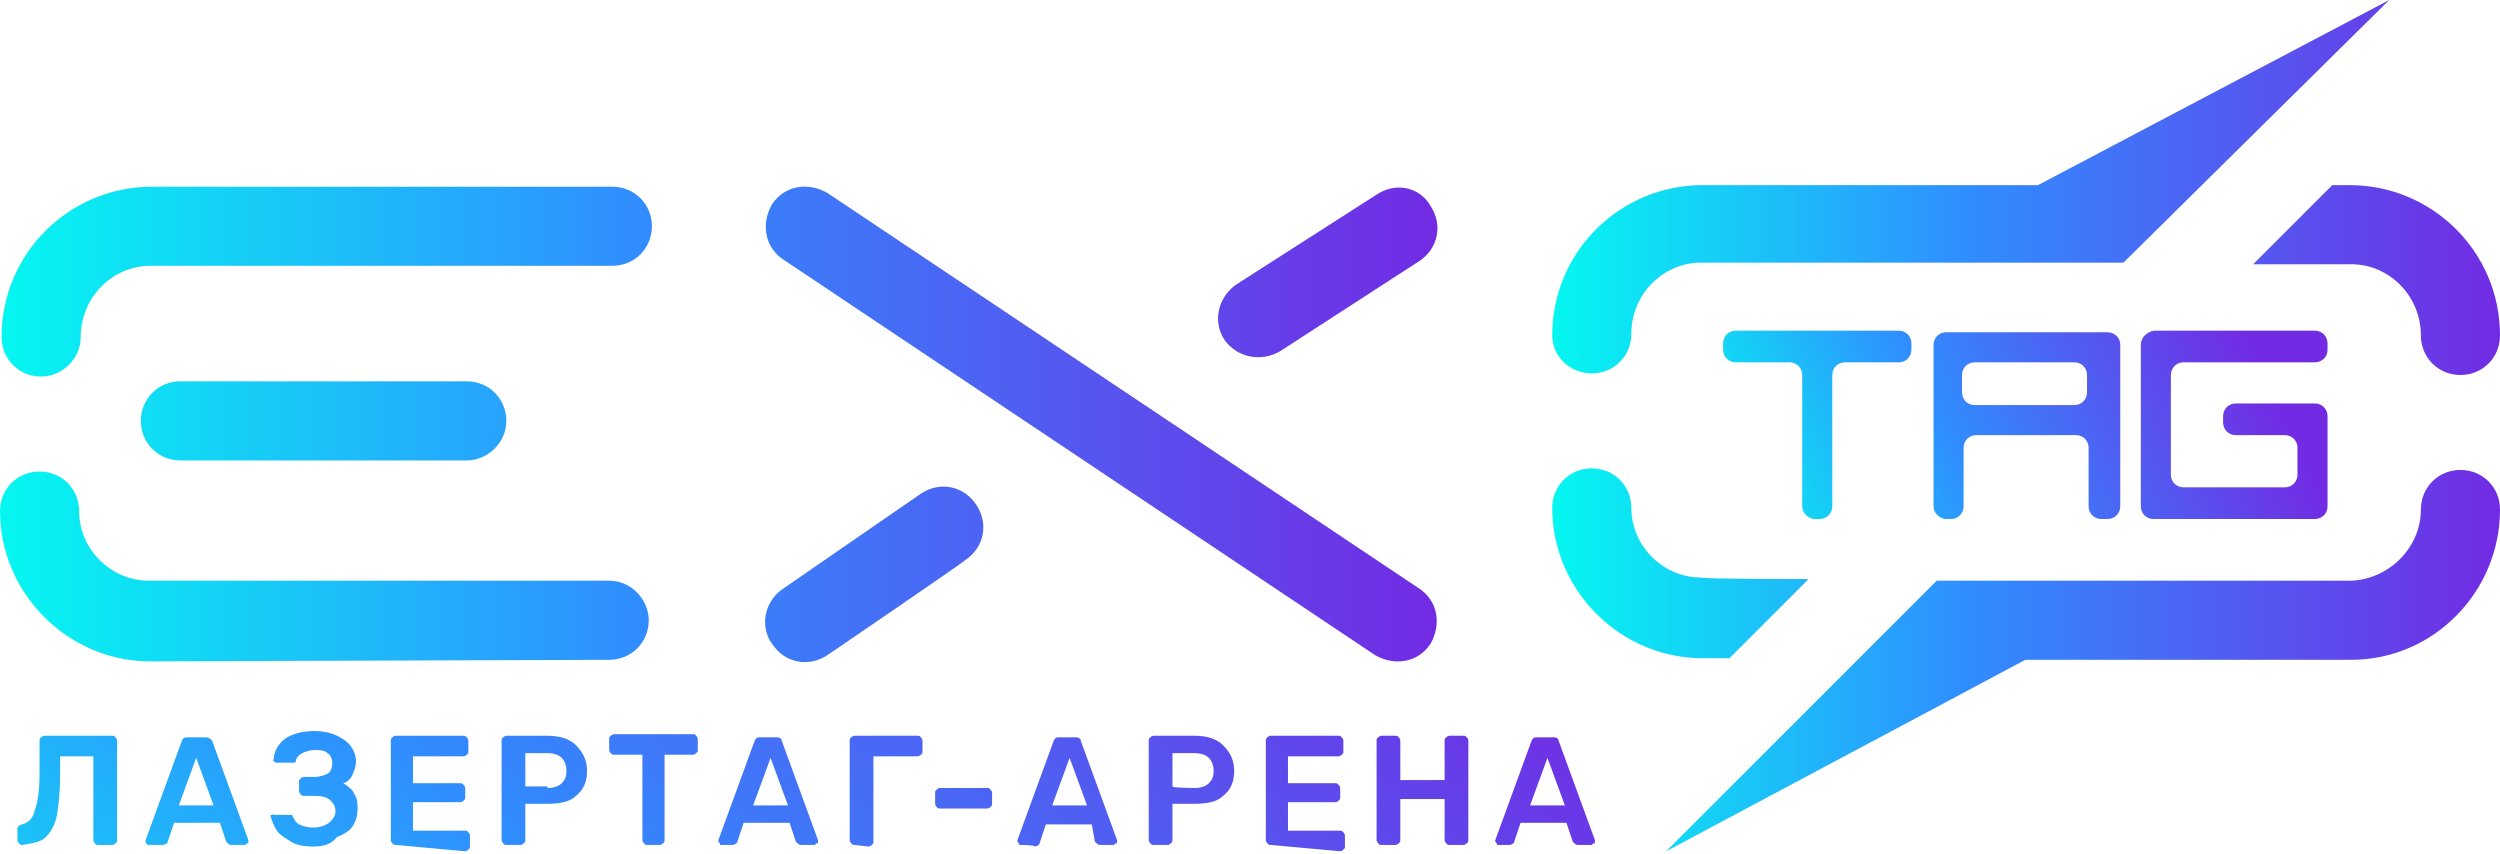
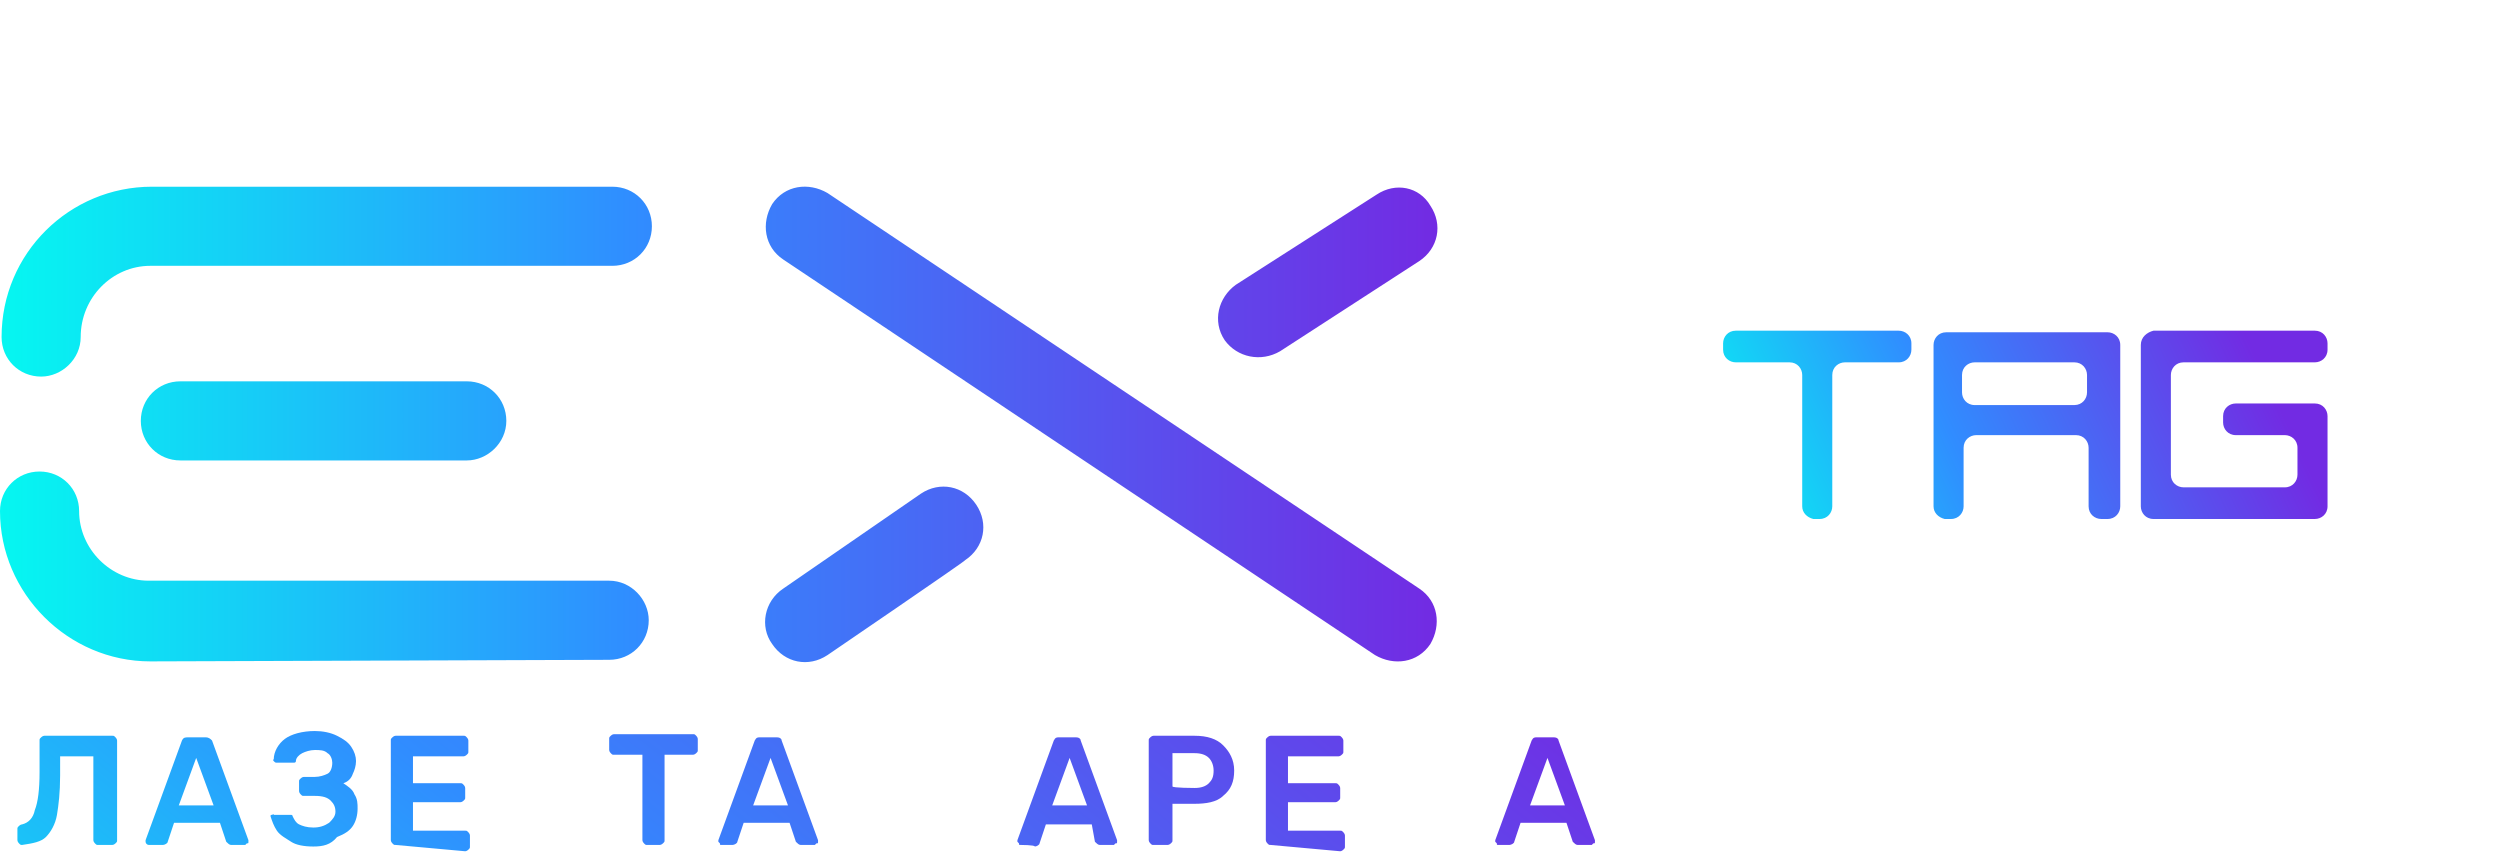
<svg xmlns="http://www.w3.org/2000/svg" version="1.1" id="Слой_1" x="0px" y="0px" viewBox="0 0 158 54" style="enable-background:new 0 0 158 54;" xml:space="preserve">
  <style type="text/css">
	.st0{fill:url(#SVGID_1_);}
	.st1{fill-rule:evenodd;clip-rule:evenodd;fill:url(#SVGID_2_);}
	.st2{fill-rule:evenodd;clip-rule:evenodd;fill:url(#SVGID_3_);}
	.st3{fill:url(#SVGID_4_);}
	.st4{fill:url(#SVGID_5_);}
	.st5{fill:url(#SVGID_6_);}
	.st6{fill:url(#SVGID_7_);}
	.st7{fill:url(#SVGID_8_);}
	.st8{fill:url(#SVGID_9_);}
	.st9{fill:url(#SVGID_10_);}
	.st10{fill:url(#SVGID_11_);}
	.st11{fill:url(#SVGID_12_);}
	.st12{fill:url(#SVGID_13_);}
	.st13{fill:url(#SVGID_14_);}
	.st14{fill:url(#SVGID_15_);}
	.st15{fill:url(#SVGID_16_);}
	.st16{fill:url(#SVGID_17_);}
</style>
  <linearGradient id="SVGID_1_" gradientUnits="userSpaceOnUse" x1="-1.646703e-05" y1="26.811" x2="90.78" y2="26.811">
    <stop offset="0" style="stop-color:#05F7F1" />
    <stop offset="0.44" style="stop-color:#308DFF" />
    <stop offset="1" style="stop-color:#722BE3" />
  </linearGradient>
  <path class="st0" d="M9.5,16.8c-2.4,0-4.4,2-4.4,4.5c0,1.4-1.2,2.5-2.5,2.5c-1.4,0-2.5-1.1-2.5-2.5c0,0,0,0,0,0  c0-5.3,4.3-9.5,9.5-9.5h29.1c1.4,0,2.5,1.1,2.5,2.5c0,0,0,0,0,0c0,1.4-1.1,2.5-2.5,2.5c0,0,0,0,0,0L9.5,16.8  C9.5,16.8,9.5,16.8,9.5,16.8z M9.5,41.8c-5.2,0-9.5-4.3-9.5-9.5c0-1.4,1.1-2.5,2.5-2.5c0,0,0,0,0,0c1.4,0,2.5,1.1,2.5,2.5  c0,2.4,2,4.4,4.4,4.4h29.1c1.4,0,2.5,1.2,2.5,2.5c0,1.4-1.1,2.5-2.5,2.5c0,0,0,0,0,0L9.5,41.8L9.5,41.8z M11.4,29.1  c-1.4,0-2.5-1.1-2.5-2.5c0,0,0,0,0,0c0-1.4,1.1-2.5,2.5-2.5c0,0,0,0,0,0h18.1c1.4,0,2.5,1.1,2.5,2.5c0,1.4-1.2,2.5-2.5,2.5  C29.5,29.1,11.4,29.1,11.4,29.1z M49.5,16.4c-1.2-0.8-1.4-2.3-0.7-3.5c0.8-1.2,2.3-1.4,3.5-0.7l37.4,25c1.2,0.8,1.4,2.3,0.7,3.5  c-0.8,1.2-2.3,1.4-3.5,0.7L49.5,16.4z M52.3,41.4c-1.2,0.8-2.7,0.5-3.5-0.7c-0.8-1.1-0.5-2.7,0.7-3.5l8.7-6c1.2-0.8,2.7-0.5,3.5,0.7  c0.8,1.2,0.5,2.7-0.7,3.5C61.1,35.4,52.3,41.4,52.3,41.4z M80.9,22.2c-1.2,0.7-2.7,0.4-3.5-0.7c-0.8-1.2-0.4-2.7,0.7-3.5l8.9-5.7  c1.2-0.8,2.7-0.5,3.4,0.7c0.8,1.2,0.5,2.7-0.7,3.5L80.9,22.2L80.9,22.2z" />
  <linearGradient id="SVGID_2_" gradientUnits="userSpaceOnUse" x1="98.112" y1="26.864" x2="158" y2="26.864">
    <stop offset="0" style="stop-color:#05F7F1" />
    <stop offset="0.44" style="stop-color:#308DFF" />
    <stop offset="1" style="stop-color:#722BE3" />
  </linearGradient>
-   <path class="st1" d="M100.6,23.6c1.4,0,2.5-1.1,2.5-2.5c0-2.5,2-4.5,4.4-4.5h26.7L151,0l-22.2,11.7h-21.2c-5.2,0-9.5,4.2-9.5,9.5  C98.1,22.5,99.2,23.6,100.6,23.6C100.6,23.6,100.6,23.6,100.6,23.6L100.6,23.6z M114.3,36.6l-5,5h-1.7c-5.2,0-9.5-4.3-9.5-9.5  c0-1.4,1.1-2.5,2.5-2.5c0,0,0,0,0,0c1.4,0,2.5,1.1,2.5,2.5c0,2.4,2,4.4,4.4,4.4C107.6,36.6,114.3,36.6,114.3,36.6z M153,32.2  c0-1.4,1.1-2.5,2.5-2.5c0,0,0,0,0,0h0c1.4,0,2.5,1.1,2.5,2.5c0,0,0,0,0,0c0,5.2-4.2,9.5-9.4,9.5H128l-22.7,12.1l17.1-17.1h26.2  C151,36.6,153,34.6,153,32.2L153,32.2z M142.4,16.7l5-5h1.1c5.2,0,9.5,4.2,9.5,9.5c0,1.4-1.1,2.5-2.5,2.5c0,0,0,0,0,0  c-1.4,0-2.5-1.1-2.5-2.5c0,0,0,0,0,0c0-2.5-2-4.5-4.4-4.5H142.4L142.4,16.7z" />
  <linearGradient id="SVGID_3_" gradientUnits="userSpaceOnUse" x1="110.03" y1="20.558" x2="141.554" y2="35.573" gradientTransform="matrix(1 0 0 -1 0 56)">
    <stop offset="0" style="stop-color:#05F7F1" />
    <stop offset="0.44" style="stop-color:#308DFF" />
    <stop offset="1" style="stop-color:#722BE3" />
  </linearGradient>
  <path class="st2" d="M113.9,32v-8.3c0-0.4-0.3-0.8-0.8-0.8c0,0,0,0,0,0h-3.4c-0.4,0-0.8-0.3-0.8-0.8c0,0,0,0,0,0v-0.4  c0-0.4,0.3-0.8,0.8-0.8H120c0.4,0,0.8,0.3,0.8,0.8v0.4c0,0.4-0.3,0.8-0.8,0.8h-3.4c-0.4,0-0.8,0.3-0.8,0.8V32c0,0.4-0.3,0.8-0.8,0.8  h-0.4C114.2,32.7,113.9,32.4,113.9,32L113.9,32L113.9,32z M122.2,32V21.8c0-0.4,0.3-0.8,0.8-0.8h10.2c0.4,0,0.8,0.3,0.8,0.8V32  c0,0.4-0.3,0.8-0.8,0.8h-0.4c-0.4,0-0.8-0.3-0.8-0.8c0,0,0,0,0,0v-3.7c0-0.4-0.3-0.8-0.8-0.8c0,0,0,0,0,0h-6.3  c-0.4,0-0.8,0.3-0.8,0.8c0,0,0,0,0,0V32c0,0.4-0.3,0.8-0.8,0.8h-0.4C122.5,32.7,122.2,32.4,122.2,32C122.2,32,122.2,32,122.2,32  C122.2,32,122.2,32,122.2,32z M131.9,24.8v-1.1c0-0.4-0.3-0.8-0.8-0.8c0,0,0,0,0,0h-6.3c-0.4,0-0.8,0.3-0.8,0.8v1.1  c0,0.4,0.3,0.8,0.8,0.8h6.3C131.6,25.6,131.9,25.2,131.9,24.8z M135.3,21.8V32c0,0.4,0.3,0.8,0.8,0.8h10.2c0.4,0,0.8-0.3,0.8-0.8  c0,0,0,0,0,0v-5.7c0-0.4-0.3-0.8-0.8-0.8c0,0,0,0,0,0h-5c-0.4,0-0.8,0.3-0.8,0.8c0,0,0,0,0,0v0.4c0,0.4,0.3,0.8,0.8,0.8h3.1  c0.4,0,0.8,0.3,0.8,0.8V30c0,0.4-0.3,0.8-0.8,0.8c0,0,0,0,0,0H138c-0.4,0-0.8-0.3-0.8-0.8c0,0,0,0,0,0v-6.3c0-0.4,0.3-0.8,0.8-0.8  h8.3c0.4,0,0.8-0.3,0.8-0.8c0,0,0,0,0,0v-0.4c0-0.4-0.3-0.8-0.8-0.8c0,0,0,0,0,0h-10.2C135.7,21,135.3,21.3,135.3,21.8  C135.3,21.8,135.3,21.8,135.3,21.8L135.3,21.8z" />
  <linearGradient id="SVGID_4_" gradientUnits="userSpaceOnUse" x1="-9.915" y1="-12.819" x2="44.535" y2="56.23" gradientTransform="matrix(1 0 0 -1 0 56)">
    <stop offset="0" style="stop-color:#05F7F1" />
    <stop offset="0.44" style="stop-color:#308DFF" />
    <stop offset="1" style="stop-color:#722BE3" />
  </linearGradient>
  <path class="st3" d="M6.2,53.4c-0.1,0-0.1,0-0.2-0.1c0,0-0.1-0.1-0.1-0.2v-5.3H3.8v1.2c0,1.1-0.1,1.9-0.2,2.5  c-0.1,0.6-0.4,1.1-0.7,1.4c-0.3,0.3-0.8,0.4-1.5,0.5c-0.1,0-0.1,0-0.2-0.1c0,0-0.1-0.1-0.1-0.2v-0.7c0-0.1,0-0.1,0.1-0.2  c0,0,0.1-0.1,0.2-0.1c0.4-0.1,0.7-0.4,0.8-0.9c0.2-0.5,0.3-1.3,0.3-2.4v-2c0-0.1,0-0.1,0.1-0.2c0,0,0.1-0.1,0.2-0.1h4.3  c0.1,0,0.1,0,0.2,0.1c0,0,0.1,0.1,0.1,0.2v6.3c0,0.1,0,0.1-0.1,0.2c0,0-0.1,0.1-0.2,0.1L6.2,53.4L6.2,53.4z" />
  <linearGradient id="SVGID_5_" gradientUnits="userSpaceOnUse" x1="-4.554" y1="-17.046" x2="49.895" y2="52.003" gradientTransform="matrix(1 0 0 -1 0 56)">
    <stop offset="0" style="stop-color:#05F7F1" />
    <stop offset="0.44" style="stop-color:#308DFF" />
    <stop offset="1" style="stop-color:#722BE3" />
  </linearGradient>
  <path class="st4" d="M9.4,53.4c-0.1,0-0.2-0.1-0.2-0.2c0,0,0,0,0,0l0-0.1l2.3-6.3c0.1-0.2,0.2-0.2,0.4-0.2h1.1  c0.2,0,0.3,0.1,0.4,0.2l2.3,6.3l0,0.1c0,0.1,0,0.1-0.1,0.1c0,0-0.1,0.1-0.1,0.1h-0.9c-0.1,0-0.2-0.1-0.3-0.2l-0.4-1.2H11l-0.4,1.2  c0,0.1-0.2,0.2-0.3,0.2L9.4,53.4L9.4,53.4z M11.3,50.9h2.2l-1.1-3L11.3,50.9z" />
  <linearGradient id="SVGID_6_" gradientUnits="userSpaceOnUse" x1="-0.698" y1="-20.086" x2="53.751" y2="48.963" gradientTransform="matrix(1 0 0 -1 0 56)">
    <stop offset="0" style="stop-color:#05F7F1" />
    <stop offset="0.44" style="stop-color:#308DFF" />
    <stop offset="1" style="stop-color:#722BE3" />
  </linearGradient>
  <path class="st5" d="M19.8,53.5c-0.6,0-1.1-0.1-1.4-0.3s-0.7-0.4-0.9-0.7c-0.2-0.3-0.3-0.6-0.4-0.9v0c0-0.1,0-0.1,0.1-0.1  c0,0,0.1-0.1,0.1,0h0.9c0.1,0,0.1,0,0.2,0c0.1,0,0.1,0.1,0.1,0.1c0.1,0.2,0.2,0.4,0.4,0.5c0.2,0.1,0.5,0.2,0.9,0.2  c0.4,0,0.7-0.1,1-0.3c0.2-0.2,0.4-0.4,0.4-0.7c0-0.3-0.1-0.5-0.3-0.7c-0.2-0.2-0.5-0.3-1-0.3h-0.7c-0.1,0-0.1,0-0.2-0.1  c0,0-0.1-0.1-0.1-0.2v-0.6c0-0.1,0-0.1,0.1-0.2c0,0,0.1-0.1,0.2-0.1h0.7c0.3,0,0.6-0.1,0.8-0.2c0.2-0.1,0.3-0.4,0.3-0.7  c0-0.2-0.1-0.5-0.3-0.6c-0.2-0.2-0.5-0.2-0.8-0.2c-0.3,0-0.6,0.1-0.8,0.2c-0.2,0.1-0.4,0.3-0.4,0.5c0,0.1-0.1,0.1-0.1,0.1  c0,0-0.1,0-0.2,0h-0.9c-0.1,0-0.1,0-0.2-0.1c0,0-0.1-0.1,0-0.1c0-0.5,0.3-1,0.7-1.3c0.4-0.3,1.1-0.5,1.9-0.5c0.5,0,1,0.1,1.4,0.3  c0.4,0.2,0.7,0.4,0.9,0.7c0.2,0.3,0.3,0.6,0.3,0.9c0,0.3-0.1,0.6-0.2,0.8c-0.1,0.3-0.3,0.5-0.6,0.6c0.3,0.2,0.6,0.4,0.7,0.7  c0.2,0.3,0.2,0.6,0.2,0.9c0,0.4-0.1,0.8-0.3,1.1c-0.2,0.3-0.5,0.5-1,0.7C20.9,53.4,20.4,53.5,19.8,53.5z" />
  <linearGradient id="SVGID_7_" gradientUnits="userSpaceOnUse" x1="3.82" y1="-23.649" x2="58.269" y2="45.4" gradientTransform="matrix(1 0 0 -1 0 56)">
    <stop offset="0" style="stop-color:#05F7F1" />
    <stop offset="0.44" style="stop-color:#308DFF" />
    <stop offset="1" style="stop-color:#722BE3" />
  </linearGradient>
  <path class="st6" d="M25,53.4c-0.1,0-0.1,0-0.2-0.1c0,0-0.1-0.1-0.1-0.2v-6.3c0-0.1,0-0.1,0.1-0.2c0,0,0.1-0.1,0.2-0.1h4.3  c0.1,0,0.1,0,0.2,0.1c0,0,0.1,0.1,0.1,0.2v0.7c0,0.1,0,0.1-0.1,0.2c0,0-0.1,0.1-0.2,0.1h-3.2v1.7h3c0.1,0,0.1,0,0.2,0.1  c0,0,0.1,0.1,0.1,0.2v0.6c0,0.1,0,0.1-0.1,0.2c0,0-0.1,0.1-0.2,0.1h-3v1.8h3.3c0.1,0,0.1,0,0.2,0.1c0,0,0.1,0.1,0.1,0.2v0.7  c0,0.1,0,0.1-0.1,0.2c0,0-0.1,0.1-0.2,0.1L25,53.4L25,53.4z" />
  <linearGradient id="SVGID_8_" gradientUnits="userSpaceOnUse" x1="7.416" y1="-26.485" x2="61.865" y2="42.564" gradientTransform="matrix(1 0 0 -1 0 56)">
    <stop offset="0" style="stop-color:#05F7F1" />
    <stop offset="0.44" style="stop-color:#308DFF" />
    <stop offset="1" style="stop-color:#722BE3" />
  </linearGradient>
-   <path class="st7" d="M32,53.4c-0.1,0-0.1,0-0.2-0.1c0,0-0.1-0.1-0.1-0.2v-6.3c0-0.1,0-0.1,0.1-0.2c0,0,0.1-0.1,0.2-0.1h2.6  c0.8,0,1.4,0.2,1.8,0.6c0.4,0.4,0.7,0.9,0.7,1.6c0,0.7-0.2,1.2-0.7,1.6c-0.4,0.4-1.1,0.5-1.8,0.5h-1.4v2.3c0,0.1,0,0.1-0.1,0.2  c0,0-0.1,0.1-0.2,0.1L32,53.4L32,53.4z M34.6,49.8c0.4,0,0.7-0.1,0.9-0.3c0.2-0.2,0.3-0.4,0.3-0.8c0-0.3-0.1-0.6-0.3-0.8  c-0.2-0.2-0.5-0.3-0.9-0.3h-1.4v2.1H34.6L34.6,49.8z" />
  <linearGradient id="SVGID_9_" gradientUnits="userSpaceOnUse" x1="11.934" y1="-30.047" x2="66.382" y2="39.002" gradientTransform="matrix(1 0 0 -1 0 56)">
    <stop offset="0" style="stop-color:#05F7F1" />
    <stop offset="0.44" style="stop-color:#308DFF" />
    <stop offset="1" style="stop-color:#722BE3" />
  </linearGradient>
  <path class="st8" d="M40.9,53.4c-0.1,0-0.1,0-0.2-0.1c0,0-0.1-0.1-0.1-0.2v-5.4h-1.8c-0.1,0-0.1,0-0.2-0.1c0,0-0.1-0.1-0.1-0.2v-0.7  c0-0.1,0-0.1,0.1-0.2c0,0,0.1-0.1,0.2-0.1h5c0.1,0,0.1,0,0.2,0.1c0,0,0.1,0.1,0.1,0.2v0.7c0,0.1,0,0.1-0.1,0.2c0,0-0.1,0.1-0.2,0.1  h-1.8v5.4c0,0.1,0,0.1-0.1,0.2c0,0-0.1,0.1-0.2,0.1L40.9,53.4L40.9,53.4z" />
  <linearGradient id="SVGID_10_" gradientUnits="userSpaceOnUse" x1="17.8" y1="-34.673" x2="72.249" y2="34.376" gradientTransform="matrix(1 0 0 -1 0 56)">
    <stop offset="0" style="stop-color:#05F7F1" />
    <stop offset="0.44" style="stop-color:#308DFF" />
    <stop offset="1" style="stop-color:#722BE3" />
  </linearGradient>
  <path class="st9" d="M45.6,53.4c-0.1,0-0.1,0-0.1-0.1c0,0-0.1-0.1-0.1-0.1l0-0.1l2.3-6.3c0.1-0.2,0.2-0.2,0.3-0.2h1.1  c0.2,0,0.3,0.1,0.3,0.2l2.3,6.3l0,0.1c0,0.1,0,0.1-0.1,0.1c0,0-0.1,0.1-0.1,0.1h-0.9c-0.1,0-0.2-0.1-0.3-0.2l-0.4-1.2h-2.9l-0.4,1.2  c0,0.1-0.2,0.2-0.3,0.2C46.5,53.4,45.6,53.4,45.6,53.4z M47.6,50.9h2.2l-1.1-3L47.6,50.9z" />
  <linearGradient id="SVGID_11_" gradientUnits="userSpaceOnUse" x1="20.625" y1="-36.901" x2="75.074" y2="32.148" gradientTransform="matrix(1 0 0 -1 0 56)">
    <stop offset="0" style="stop-color:#05F7F1" />
    <stop offset="0.44" style="stop-color:#308DFF" />
    <stop offset="1" style="stop-color:#722BE3" />
  </linearGradient>
-   <path class="st10" d="M54,53.4c-0.1,0-0.1,0-0.2-0.1c0,0-0.1-0.1-0.1-0.2v-6.3c0-0.1,0-0.1,0.1-0.2c0,0,0.1-0.1,0.2-0.1h4  c0.1,0,0.1,0,0.2,0.1c0,0,0.1,0.1,0.1,0.2v0.7c0,0.1,0,0.1-0.1,0.2c0,0-0.1,0.1-0.2,0.1h-2.8v5.4c0,0.1,0,0.1-0.1,0.2  c0,0-0.1,0.1-0.2,0.1L54,53.4L54,53.4z" />
  <linearGradient id="SVGID_12_" gradientUnits="userSpaceOnUse" x1="24.831" y1="-40.217" x2="79.28" y2="28.832" gradientTransform="matrix(1 0 0 -1 0 56)">
    <stop offset="0" style="stop-color:#05F7F1" />
    <stop offset="0.44" style="stop-color:#308DFF" />
    <stop offset="1" style="stop-color:#722BE3" />
  </linearGradient>
-   <path class="st11" d="M59.4,51.1c-0.1,0-0.1,0-0.2-0.1c0,0-0.1-0.1-0.1-0.2v-0.7c0-0.1,0-0.1,0.1-0.2c0,0,0.1-0.1,0.2-0.1h3  c0.1,0,0.1,0,0.2,0.1c0,0,0.1,0.1,0.1,0.2v0.7c0,0.1,0,0.1-0.1,0.2c0,0-0.1,0.1-0.2,0.1H59.4z" />
  <linearGradient id="SVGID_13_" gradientUnits="userSpaceOnUse" x1="29.456" y1="-43.864" x2="83.904" y2="25.185" gradientTransform="matrix(1 0 0 -1 0 56)">
    <stop offset="0" style="stop-color:#05F7F1" />
    <stop offset="0.44" style="stop-color:#308DFF" />
    <stop offset="1" style="stop-color:#722BE3" />
  </linearGradient>
  <path class="st12" d="M64.5,53.4c-0.1,0-0.1,0-0.1-0.1c0,0-0.1-0.1-0.1-0.1l0-0.1l2.3-6.3c0.1-0.2,0.2-0.2,0.3-0.2h1.1  c0.2,0,0.3,0.1,0.3,0.2l2.3,6.3l0,0.1c0,0.1,0,0.1-0.1,0.1c0,0-0.1,0.1-0.1,0.1h-0.9c-0.1,0-0.2-0.1-0.3-0.2L69,52.1h-2.9l-0.4,1.2  c0,0.1-0.2,0.2-0.3,0.2C65.4,53.4,64.5,53.4,64.5,53.4z M66.5,50.9h2.2l-1.1-3L66.5,50.9z" />
  <linearGradient id="SVGID_14_" gradientUnits="userSpaceOnUse" x1="32.616" y1="-46.356" x2="87.065" y2="22.693" gradientTransform="matrix(1 0 0 -1 0 56)">
    <stop offset="0" style="stop-color:#05F7F1" />
    <stop offset="0.44" style="stop-color:#308DFF" />
    <stop offset="1" style="stop-color:#722BE3" />
  </linearGradient>
  <path class="st13" d="M72.9,53.4c-0.1,0-0.1,0-0.2-0.1c0,0-0.1-0.1-0.1-0.2v-6.3c0-0.1,0-0.1,0.1-0.2c0,0,0.1-0.1,0.2-0.1h2.6  c0.8,0,1.4,0.2,1.8,0.6c0.4,0.4,0.7,0.9,0.7,1.6c0,0.7-0.2,1.2-0.7,1.6c-0.4,0.4-1.1,0.5-1.8,0.5h-1.4v2.3c0,0.1,0,0.1-0.1,0.2  c0,0-0.1,0.1-0.2,0.1L72.9,53.4L72.9,53.4z M75.5,49.8c0.4,0,0.7-0.1,0.9-0.3c0.2-0.2,0.3-0.4,0.3-0.8c0-0.3-0.1-0.6-0.3-0.8  c-0.2-0.2-0.5-0.3-0.9-0.3h-1.4v2.1C74.1,49.8,75.5,49.8,75.5,49.8z" />
  <linearGradient id="SVGID_15_" gradientUnits="userSpaceOnUse" x1="37.906" y1="-50.528" x2="92.355" y2="18.521" gradientTransform="matrix(1 0 0 -1 0 56)">
    <stop offset="0" style="stop-color:#05F7F1" />
    <stop offset="0.44" style="stop-color:#308DFF" />
    <stop offset="1" style="stop-color:#722BE3" />
  </linearGradient>
  <path class="st14" d="M80.3,53.4c-0.1,0-0.1,0-0.2-0.1c0,0-0.1-0.1-0.1-0.2v-6.3c0-0.1,0-0.1,0.1-0.2c0,0,0.1-0.1,0.2-0.1h4.3  c0.1,0,0.1,0,0.2,0.1c0,0,0.1,0.1,0.1,0.2v0.7c0,0.1,0,0.1-0.1,0.2c0,0-0.1,0.1-0.2,0.1h-3.2v1.7h3c0.1,0,0.1,0,0.2,0.1  c0,0,0.1,0.1,0.1,0.2v0.6c0,0.1,0,0.1-0.1,0.2c0,0-0.1,0.1-0.2,0.1h-3v1.8h3.3c0.1,0,0.1,0,0.2,0.1c0,0,0.1,0.1,0.1,0.2v0.7  c0,0.1,0,0.1-0.1,0.2c0,0-0.1,0.1-0.2,0.1L80.3,53.4L80.3,53.4z" />
  <linearGradient id="SVGID_16_" gradientUnits="userSpaceOnUse" x1="42.462" y1="-54.121" x2="96.911" y2="14.928" gradientTransform="matrix(1 0 0 -1 0 56)">
    <stop offset="0" style="stop-color:#05F7F1" />
    <stop offset="0.44" style="stop-color:#308DFF" />
    <stop offset="1" style="stop-color:#722BE3" />
  </linearGradient>
-   <path class="st15" d="M87.3,53.4c-0.1,0-0.1,0-0.2-0.1c0,0-0.1-0.1-0.1-0.2v-6.3c0-0.1,0-0.1,0.1-0.2c0,0,0.1-0.1,0.2-0.1h0.9  c0.1,0,0.1,0,0.2,0.1c0,0,0.1,0.1,0.1,0.2v2.5h2.8v-2.5c0-0.1,0-0.1,0.1-0.2c0,0,0.1-0.1,0.2-0.1h0.9c0.1,0,0.1,0,0.2,0.1  c0,0,0.1,0.1,0.1,0.2v6.3c0,0.1,0,0.1-0.1,0.2c0,0-0.1,0.1-0.2,0.1h-0.9c-0.1,0-0.1,0-0.2-0.1c0,0-0.1-0.1-0.1-0.2v-2.6h-2.8v2.6  c0,0.1,0,0.1-0.1,0.2c0,0-0.1,0.1-0.2,0.1L87.3,53.4L87.3,53.4z" />
  <linearGradient id="SVGID_17_" gradientUnits="userSpaceOnUse" x1="48.075" y1="-58.547" x2="102.524" y2="10.502" gradientTransform="matrix(1 0 0 -1 0 56)">
    <stop offset="0" style="stop-color:#05F7F1" />
    <stop offset="0.44" style="stop-color:#308DFF" />
    <stop offset="1" style="stop-color:#722BE3" />
  </linearGradient>
  <path class="st16" d="M94.7,53.4c-0.1,0-0.1,0-0.1-0.1c0,0-0.1-0.1-0.1-0.1l0-0.1l2.3-6.3c0.1-0.2,0.2-0.2,0.3-0.2h1.1  c0.2,0,0.3,0.1,0.3,0.2l2.3,6.3l0,0.1c0,0.1,0,0.1-0.1,0.1c0,0-0.1,0.1-0.1,0.1h-0.9c-0.1,0-0.2-0.1-0.3-0.2l-0.4-1.2h-2.9l-0.4,1.2  c0,0.1-0.2,0.2-0.3,0.2C95.6,53.4,94.7,53.4,94.7,53.4z M96.7,50.9h2.2l-1.1-3L96.7,50.9z" />
</svg>